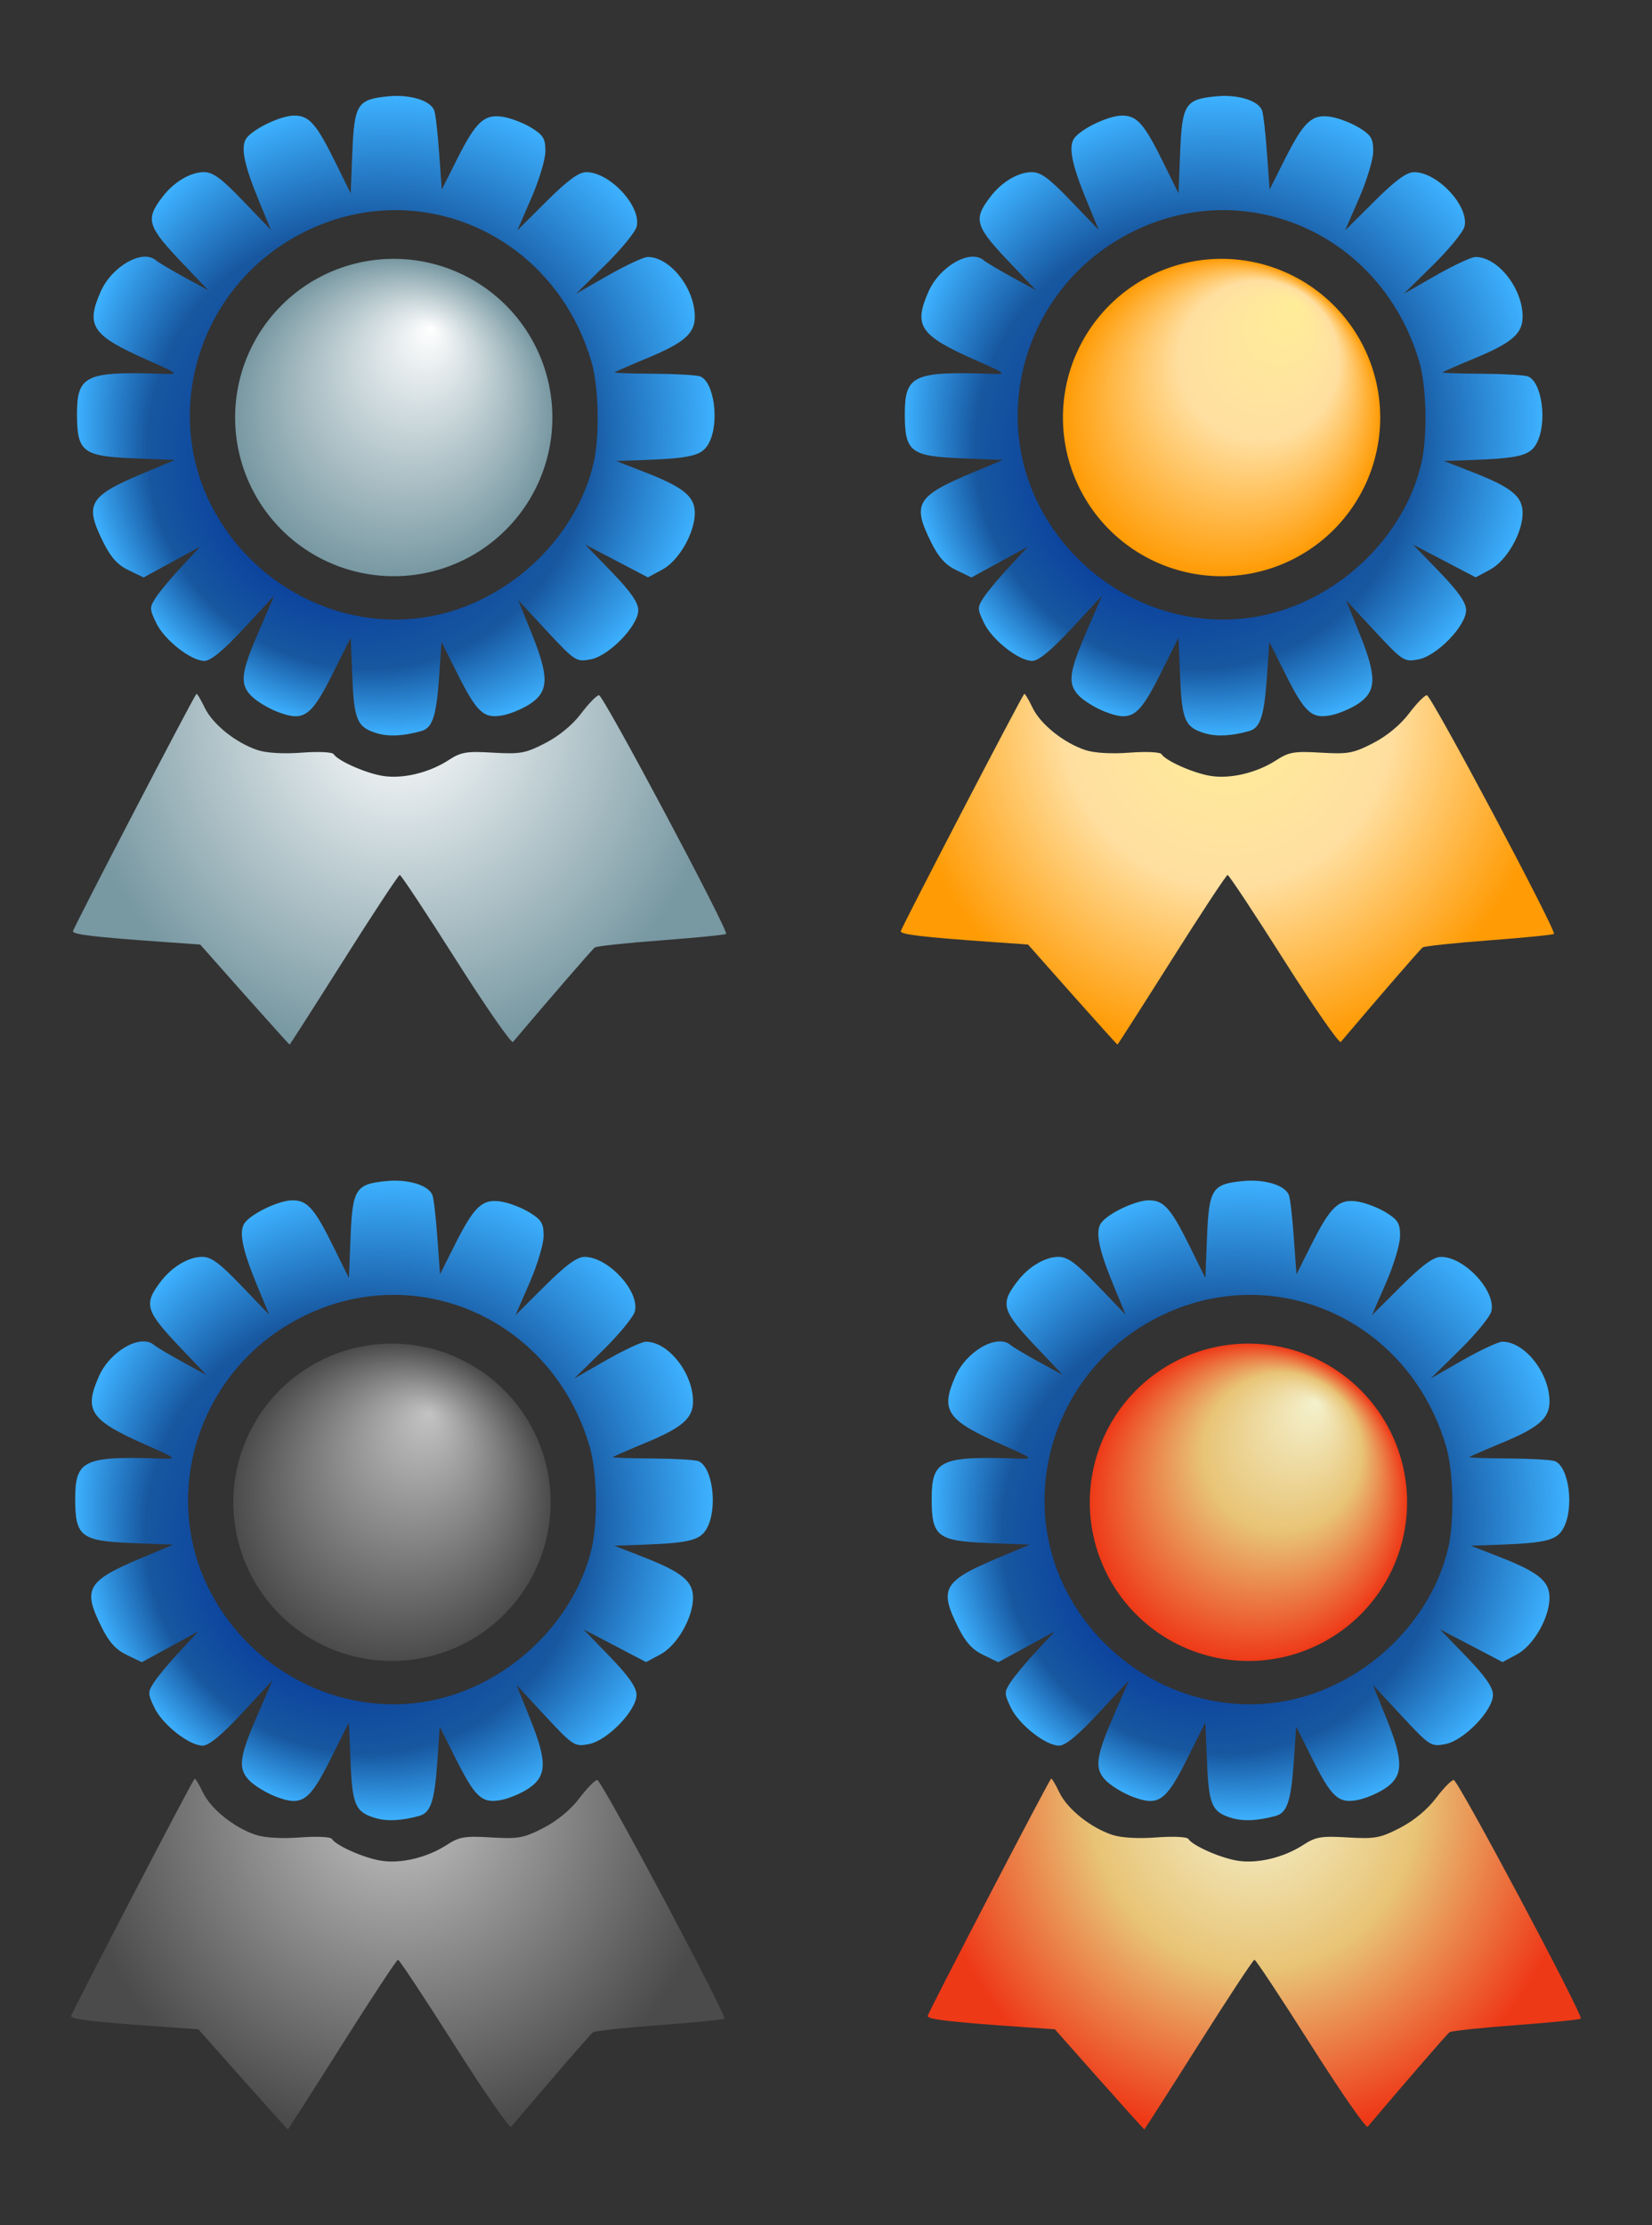
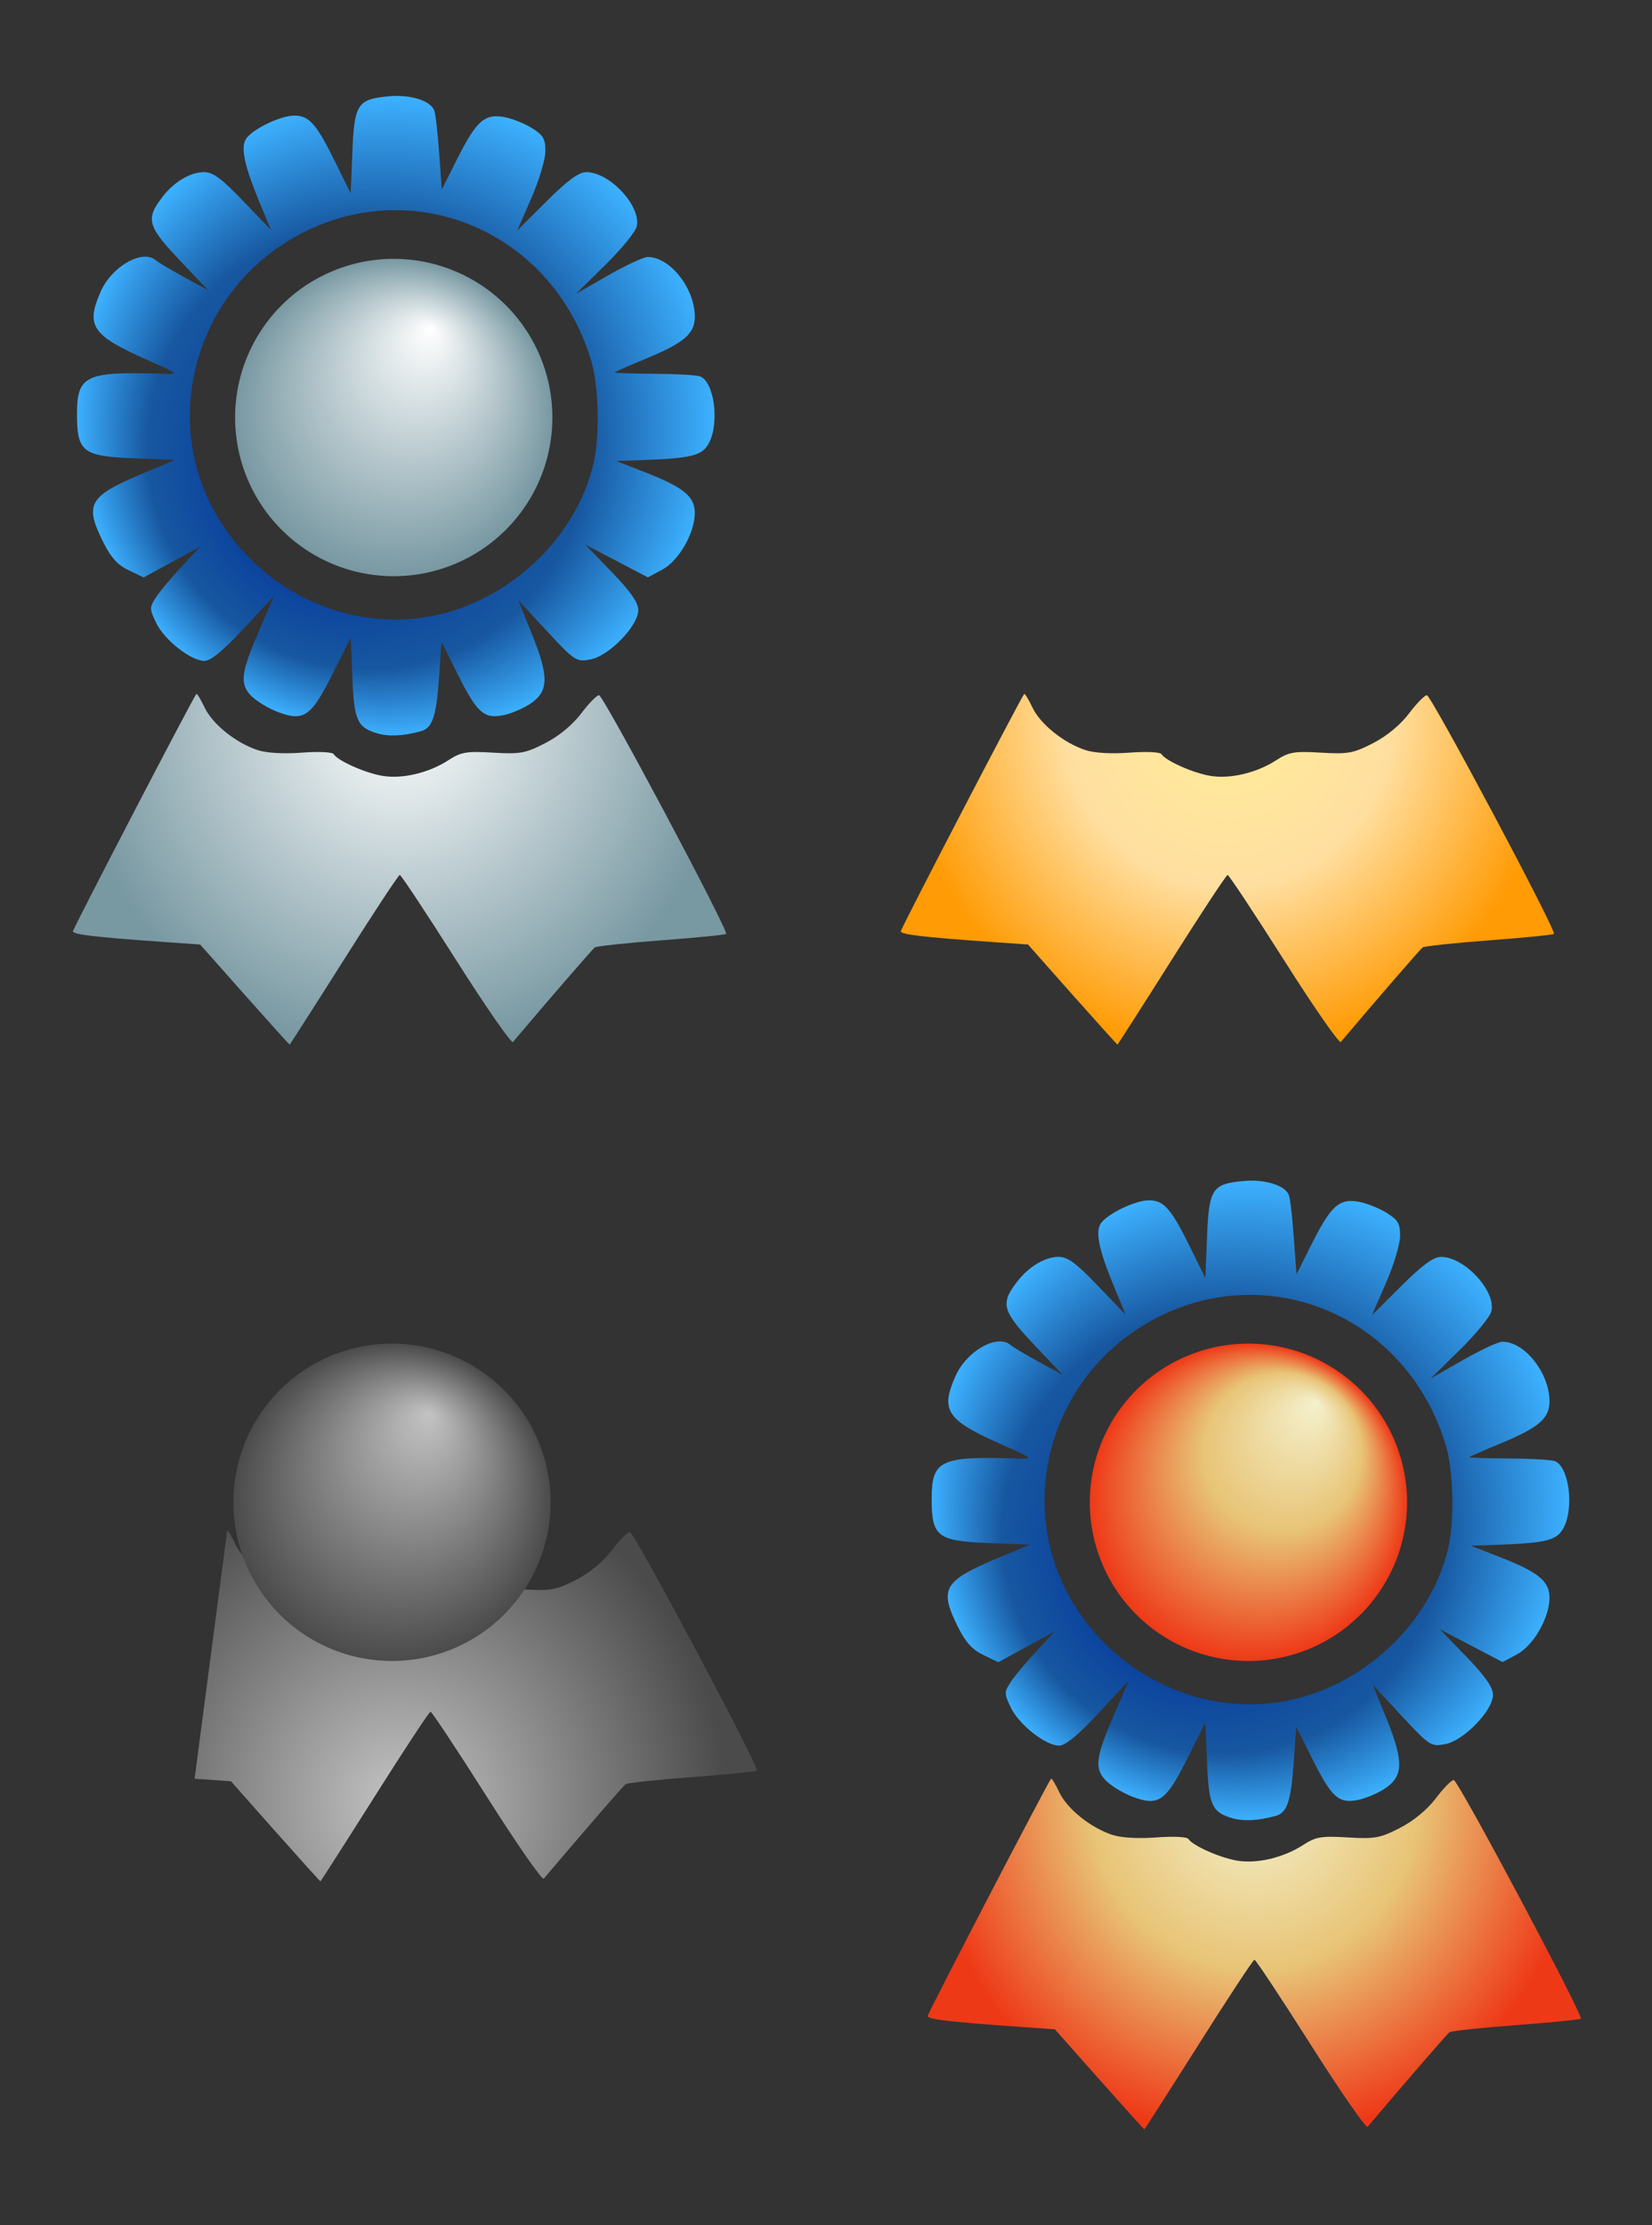
<svg xmlns="http://www.w3.org/2000/svg" xmlns:xlink="http://www.w3.org/1999/xlink" version="1.1" viewBox="0 0 383.09 515.85">
  <rect x="0" y="0" width="383.09" height="515.85" fill="#333333" stroke="none" />
  <defs>
    <linearGradient id="b">
      <stop stop-color="#f4f1cd" offset="0" />
      <stop stop-color="#e8c476" offset=".5" />
      <stop stop-color="#ee3917" offset="1" />
    </linearGradient>
    <linearGradient id="c">
      <stop stop-color="#ffed99" offset="0" />
      <stop stop-color="#ffdfa0" offset=".5" />
      <stop stop-color="#ff9b05" offset="1" />
    </linearGradient>
    <linearGradient id="d">
      <stop stop-color="#c3c3c3" offset="0" />
      <stop stop-color="#4b4b4b" offset="1" />
    </linearGradient>
    <linearGradient id="a">
      <stop stop-color="#002e9c" offset="0" />
      <stop stop-color="#1757a0" offset=".69" />
      <stop stop-color="#3db1ff" offset="1" />
    </linearGradient>
    <linearGradient id="e">
      <stop stop-color="#fff" offset="0" />
      <stop stop-color="#7898a2" offset="1" />
    </linearGradient>
    <radialGradient id="q" cx="482.86" cy="634.51" r="35.714" fx="491.3" fy="614.38" gradientUnits="userSpaceOnUse" xlink:href="#e" />
    <radialGradient id="p" cx="486.92" cy="637.6" r="78.95" fx="464.78" fy="663.25" gradientTransform="matrix(.936 0 0 .939 -416.04 -31.943)" gradientUnits="userSpaceOnUse" xlink:href="#a" />
    <radialGradient id="o" cx="487.85" cy="679.37" r="80.881" gradientTransform="matrix(.936 .032 -.033 .966 -393.3 -35.274)" gradientUnits="userSpaceOnUse" xlink:href="#e" />
    <radialGradient id="n" cx="487.85" cy="679.37" r="80.881" gradientTransform="matrix(.936 .032 -.033 .966 -393.71 216.19)" gradientUnits="userSpaceOnUse" xlink:href="#d" />
    <radialGradient id="m" cx="486.92" cy="637.6" r="78.95" fx="464.78" fy="663.25" gradientTransform="matrix(.936 0 0 .939 -416.45 219.52)" gradientUnits="userSpaceOnUse" xlink:href="#a" />
    <radialGradient id="l" cx="482.86" cy="634.51" r="35.714" fx="491.3" fy="614.38" gradientUnits="userSpaceOnUse" xlink:href="#d" />
    <radialGradient id="k" cx="487.85" cy="679.37" r="80.881" gradientTransform="matrix(.936 .032 -.033 .966 -201.33 -35.274)" gradientUnits="userSpaceOnUse" xlink:href="#c" />
    <radialGradient id="j" cx="486.92" cy="637.6" r="78.95" fx="464.78" fy="663.25" gradientTransform="matrix(.936 0 0 .939 -224.07 -31.943)" gradientUnits="userSpaceOnUse" xlink:href="#a" />
    <radialGradient id="i" cx="482.86" cy="634.51" r="35.714" fx="499.8" fy="608.69" gradientUnits="userSpaceOnUse" xlink:href="#c" />
    <radialGradient id="h" cx="487.85" cy="679.37" r="80.881" gradientTransform="matrix(.936 .032 -.033 .966 -195.1 216.19)" gradientUnits="userSpaceOnUse" xlink:href="#b" />
    <radialGradient id="g" cx="486.92" cy="637.6" r="78.95" fx="464.78" fy="663.25" gradientTransform="matrix(.936 0 0 .939 -217.84 219.52)" gradientUnits="userSpaceOnUse" xlink:href="#a" />
    <radialGradient id="f" cx="482.86" cy="634.51" r="35.714" fx="498.19" fy="611.91" gradientUnits="userSpaceOnUse" xlink:href="#b" />
  </defs>
  <g transform="translate(51.876 -470.38)">
    <path d="m-6.34 631.25c-0.843 0.998-28.618 54.39-28.618 55.013 0 0.752 4.922 1.339 21.069 2.487l8.428 0.585 10.3 11.617c5.665 6.381 10.369 11.588 10.447 11.588 0.078 0 5.749-8.849 12.583-19.664 6.834-10.815 12.661-19.664 12.963-19.664 0.302 0 6.196 8.898 13.08 19.752 6.885 10.854 12.808 19.387 13.168 18.962 8.7-10.278 18.415-21.503 18.991-21.917 0.413-0.296 7.338-1.034 15.392-1.639 8.054-0.604 14.826-1.278 15.041-1.492 0.656-0.656-28.461-55.335-29.467-55.335-0.518 0-2.381 1.896-4.126 4.214-1.964 2.609-5.126 5.236-8.31 6.877-4.626 2.383-5.847 2.598-12.144 2.224-6.125-0.364-7.413-0.15-10.3 1.726-4.543 2.952-10.691 4.431-15.333 3.658-4.014-0.668-10.378-3.501-11.324-5.033-0.306-0.494-3.536-0.644-7.403-0.351-4.192 0.317-8.16 0.092-10.212-0.585-5.085-1.678-10.484-6.023-12.319-9.891-0.904-1.904-1.758-3.302-1.902-3.131z" fill="url(#o)" />
    <path d="m39.923 492.61c-0.625 4e-3 -1.258 0.055-1.902 0.117-7.003 0.673-7.745 1.84-8.193 12.992l-0.38 9.481-3.57-7.228c-4.399-8.912-6.065-10.798-9.51-10.798-3.009 0-9.105 2.841-10.973 5.092-1.573 1.895-0.795 6.02 2.78 14.69l2.78 6.73-6.438-6.701c-5.079-5.295-6.99-6.706-9.13-6.701-3.106 6e-3 -6.926 2.282-9.51 5.648-4.139 5.389-3.679 6.825 4.857 15.772l5.677 5.97-5.618-3.072c-3.09-1.695-6.007-3.431-6.496-3.863-3.06-2.698-10.208 1.329-12.817 7.228-3.533 7.987-2.033 10.177 10.886 15.889 7.159 3.166 7.325 3.311 3.746 3.19-18.138-0.616-20.132 0.327-20.132 9.335 0 8.743 1.331 9.768 13.139 10.242l9.598 0.38-6.994 2.926c-13.102 5.486-14.101 7.204-9.598 16.24 1.733 3.478 3.327 5.21 5.852 6.408l3.453 1.668 13.109-7.14-4.272 4.594c-2.358 2.532-5.041 5.738-5.94 7.111-1.556 2.374-1.554 2.665 0 5.94 1.872 3.945 8.079 8.837 11.207 8.837 1.447 0 4.376-2.399 9.188-7.579l7.023-7.579-3.19 7.345c-4.526 10.366-4.918 12.996-2.282 15.802 1.17 1.246 3.978 2.972 6.233 3.833 6.062 2.315 7.764 1.14 12.758-8.837l4.184-8.369 0.38 9.13c0.402 10.012 1.121 11.681 5.794 13.051 2.703 0.792 6.117 0.618 10.183-0.527 2.594-0.73 3.493-3.396 4.126-12.319l0.585-8.34 3.599 7.199c4.6 9.191 6.159 10.635 10.593 9.803 1.867-0.35 4.747-1.577 6.408-2.692 4.248-2.853 4.344-6.207 0.41-16.006l-3.219-7.989 6.672 7.199c6.488 6.968 6.805 7.143 10.095 6.526 4.297-0.806 11.061-7.785 11.061-11.412 0-1.751-1.748-4.283-6.145-8.837l-6.174-6.379 7.286 3.804 7.257 3.804 3.336-1.785c3.846-2.059 7.55-8.498 7.55-13.139 0-3.815-2.525-5.909-11.5-9.422l-6.76-2.634 6.087-0.205c11.583-0.427 13.945-1.041 15.48-4.009 2.454-4.746 1.178-14.143-2.078-15.392-0.798-0.306-5.66-0.584-10.798-0.615-5.137-0.03-9.19-0.161-9.013-0.322 0.177-0.161 3.523-1.63 7.433-3.248 8.683-3.594 11.149-5.733 11.149-9.656 0-6.581-5.747-13.862-10.944-13.841-0.927 4e-3 -5.053 1.927-9.159 4.272l-7.462 4.272 6.76-6.643c3.715-3.656 7-7.667 7.316-8.925 1.169-4.659-6.197-12.641-11.676-12.641-1.744 0-4.307 1.882-9.218 6.76l-6.789 6.76 3.248-7.462c1.79-4.101 3.271-8.996 3.277-10.886 0.01-2.914-0.472-3.745-3.219-5.443-1.781-1.101-4.749-2.248-6.584-2.546-4.378-0.711-6.261 1.027-10.739 9.92l-3.482 6.935-0.615-8.457c-0.33-4.645-0.836-9.096-1.141-9.891-0.781-2.034-4.522-3.389-8.896-3.365zm0.205 26.482c19.979 0.139 38.733 13.293 45.152 35.144 1.692 5.76 1.944 17.186 0.497 23.468-3.845 16.697-18.435 31.037-35.729 35.115-20.815 4.908-42.918-5.647-52.935-25.282-10.841-21.25-3.376-47.822 17.089-60.836 7.644-4.86 15.898-7.294 23.995-7.579 0.647-0.023 1.287-0.034 1.931-0.029z" fill="url(#p)" />
    <path transform="matrix(1.03 0 0 1.03 -457.91 -86.377)" d="m518.57 634.51a35.714 35.714 0 1 1-71.429 0 35.714 35.714 0 1 1 71.429 0z" fill="url(#q)" />
-     <path d="m-6.753 882.72c-0.843 0.998-28.618 54.39-28.618 55.013 0 0.752 4.922 1.339 21.069 2.487l8.428 0.585 10.3 11.617c5.665 6.381 10.369 11.588 10.447 11.588 0.078 0 5.749-8.849 12.583-19.664 6.834-10.815 12.661-19.664 12.963-19.664 0.302 0 6.196 8.898 13.08 19.752 6.885 10.854 12.808 19.387 13.168 18.962 8.7-10.278 18.415-21.503 18.991-21.917 0.413-0.297 7.338-1.034 15.392-1.639 8.054-0.604 14.826-1.278 15.041-1.492 0.656-0.656-28.461-55.335-29.467-55.335-0.518 0-2.381 1.896-4.126 4.214-1.964 2.609-5.126 5.236-8.31 6.877-4.626 2.383-5.847 2.598-12.144 2.224-6.125-0.364-7.413-0.15-10.3 1.726-4.543 2.952-10.691 4.431-15.333 3.658-4.014-0.668-10.378-3.501-11.324-5.033-0.306-0.494-3.536-0.644-7.403-0.351-4.192 0.317-8.16 0.092-10.212-0.585-5.085-1.678-10.484-6.023-12.319-9.891-0.904-1.904-1.758-3.302-1.902-3.131z" fill="url(#n)" />
-     <path d="m39.51 744.07c-0.625 4e-3 -1.258 0.055-1.902 0.117-7.003 0.673-7.745 1.84-8.193 12.992l-0.38 9.481-3.57-7.228c-4.399-8.912-6.065-10.798-9.51-10.798-3.009 0-9.105 2.841-10.973 5.092-1.573 1.895-0.795 6.02 2.78 14.69l2.78 6.73-6.438-6.701c-5.079-5.295-6.99-6.706-9.13-6.701-3.106 7e-3 -6.926 2.282-9.51 5.648-4.139 5.389-3.679 6.825 4.857 15.772l5.677 5.97-5.618-3.072c-3.09-1.695-6.007-3.431-6.496-3.863-3.06-2.698-10.208 1.329-12.817 7.228-3.533 7.987-2.033 10.177 10.886 15.889 7.159 3.166 7.325 3.311 3.746 3.19-18.138-0.616-20.132 0.327-20.132 9.335 0 8.743 1.331 9.768 13.139 10.242l9.598 0.38-6.994 2.926c-13.102 5.486-14.101 7.204-9.598 16.24 1.733 3.478 3.327 5.21 5.852 6.408l3.453 1.668 13.109-7.14-4.272 4.594c-2.358 2.532-5.041 5.738-5.94 7.111-1.556 2.374-1.554 2.665 0 5.94 1.872 3.945 8.079 8.837 11.207 8.837 1.447 0 4.376-2.399 9.188-7.579l7.023-7.579-3.19 7.345c-4.526 10.366-4.918 12.996-2.282 15.802 1.17 1.246 3.978 2.972 6.233 3.833 6.062 2.315 7.764 1.14 12.758-8.837l4.184-8.369 0.38 9.13c0.402 10.012 1.121 11.681 5.794 13.051 2.703 0.792 6.117 0.618 10.183-0.527 2.594-0.73 3.493-3.396 4.126-12.319l0.585-8.34 3.599 7.199c4.6 9.191 6.159 10.635 10.593 9.803 1.867-0.35 4.747-1.577 6.408-2.692 4.248-2.853 4.344-6.207 0.41-16.006l-3.219-7.989 6.672 7.199c6.488 6.968 6.805 7.143 10.095 6.526 4.297-0.806 11.061-7.785 11.061-11.412 0-1.751-1.748-4.283-6.145-8.837l-6.174-6.379 7.286 3.804 7.257 3.804 3.336-1.785c3.846-2.059 7.55-8.498 7.55-13.139 0-3.815-2.525-5.909-11.5-9.422l-6.76-2.634 6.087-0.205c11.583-0.427 13.945-1.041 15.48-4.009 2.454-4.746 1.178-14.143-2.078-15.392-0.798-0.306-5.66-0.584-10.798-0.615-5.137-0.03-9.19-0.161-9.013-0.322 0.177-0.161 3.523-1.63 7.433-3.248 8.683-3.594 11.149-5.733 11.149-9.656 0-6.581-5.747-13.862-10.944-13.841-0.927 4e-3 -5.053 1.927-9.159 4.272l-7.462 4.272 6.76-6.643c3.715-3.656 7-7.667 7.316-8.925 1.169-4.659-6.197-12.641-11.676-12.641-1.744 0-4.307 1.882-9.218 6.76l-6.789 6.76 3.248-7.462c1.79-4.101 3.271-8.996 3.277-10.886 0.009-2.914-0.472-3.745-3.219-5.443-1.781-1.101-4.749-2.248-6.584-2.546-4.378-0.711-6.261 1.027-10.739 9.92l-3.482 6.935-0.615-8.457c-0.33-4.645-0.836-9.096-1.141-9.891-0.781-2.034-4.522-3.389-8.896-3.365zm0.205 26.482c19.979 0.139 38.733 13.293 45.152 35.144 1.692 5.76 1.944 17.186 0.497 23.468-3.845 16.697-18.435 31.037-35.729 35.115-20.815 4.908-42.918-5.647-52.935-25.283-10.841-21.25-3.376-47.822 17.089-60.836 7.644-4.86 15.898-7.294 23.995-7.579 0.647-0.023 1.287-0.034 1.931-0.029z" fill="url(#m)" />
+     <path d="m-6.753 882.72l8.428 0.585 10.3 11.617c5.665 6.381 10.369 11.588 10.447 11.588 0.078 0 5.749-8.849 12.583-19.664 6.834-10.815 12.661-19.664 12.963-19.664 0.302 0 6.196 8.898 13.08 19.752 6.885 10.854 12.808 19.387 13.168 18.962 8.7-10.278 18.415-21.503 18.991-21.917 0.413-0.297 7.338-1.034 15.392-1.639 8.054-0.604 14.826-1.278 15.041-1.492 0.656-0.656-28.461-55.335-29.467-55.335-0.518 0-2.381 1.896-4.126 4.214-1.964 2.609-5.126 5.236-8.31 6.877-4.626 2.383-5.847 2.598-12.144 2.224-6.125-0.364-7.413-0.15-10.3 1.726-4.543 2.952-10.691 4.431-15.333 3.658-4.014-0.668-10.378-3.501-11.324-5.033-0.306-0.494-3.536-0.644-7.403-0.351-4.192 0.317-8.16 0.092-10.212-0.585-5.085-1.678-10.484-6.023-12.319-9.891-0.904-1.904-1.758-3.302-1.902-3.131z" fill="url(#n)" />
    <path transform="matrix(1.03 0 0 1.03 -458.32 165.09)" d="m518.57 634.51a35.714 35.714 0 1 1-71.429 0 35.714 35.714 0 1 1 71.429 0z" fill="url(#l)" />
    <path d="m185.63 631.25c-0.843 0.998-28.618 54.39-28.618 55.013 0 0.752 4.922 1.339 21.069 2.487l8.428 0.585 10.3 11.617c5.665 6.381 10.369 11.588 10.447 11.588 0.078 0 5.749-8.849 12.583-19.664 6.834-10.815 12.661-19.664 12.963-19.664 0.302 0 6.196 8.898 13.08 19.752 6.885 10.854 12.808 19.387 13.168 18.962 8.7-10.278 18.415-21.503 18.991-21.917 0.413-0.296 7.338-1.034 15.392-1.639 8.054-0.604 14.826-1.278 15.041-1.492 0.656-0.656-28.461-55.335-29.467-55.335-0.518 0-2.381 1.896-4.126 4.214-1.964 2.609-5.126 5.236-8.31 6.877-4.626 2.383-5.847 2.598-12.144 2.224-6.125-0.364-7.413-0.15-10.3 1.726-4.543 2.952-10.691 4.431-15.333 3.658-4.014-0.668-10.378-3.501-11.324-5.033-0.306-0.494-3.536-0.644-7.403-0.351-4.192 0.317-8.16 0.092-10.212-0.585-5.085-1.678-10.484-6.023-12.319-9.891-0.904-1.904-1.758-3.302-1.902-3.131z" fill="url(#k)" />
-     <path d="m231.89 492.61c-0.625 4e-3 -1.258 0.055-1.902 0.117-7.003 0.673-7.745 1.84-8.193 12.992l-0.38 9.481-3.57-7.228c-4.399-8.912-6.065-10.798-9.51-10.798-3.009 0-9.105 2.841-10.973 5.092-1.573 1.895-0.795 6.02 2.78 14.69l2.78 6.73-6.438-6.701c-5.079-5.295-6.99-6.706-9.13-6.701-3.106 6e-3 -6.926 2.282-9.51 5.648-4.139 5.389-3.679 6.825 4.857 15.772l5.677 5.97-5.618-3.072c-3.09-1.695-6.007-3.431-6.496-3.863-3.06-2.698-10.208 1.329-12.817 7.228-3.533 7.987-2.033 10.177 10.886 15.889 7.159 3.166 7.325 3.311 3.746 3.19-18.138-0.616-20.132 0.327-20.132 9.335 0 8.743 1.331 9.768 13.139 10.242l9.598 0.38-6.994 2.926c-13.102 5.486-14.101 7.204-9.598 16.24 1.733 3.478 3.327 5.21 5.852 6.408l3.453 1.668 13.109-7.14-4.272 4.594c-2.358 2.532-5.041 5.738-5.94 7.111-1.556 2.374-1.554 2.665 0 5.94 1.872 3.945 8.079 8.837 11.207 8.837 1.447 0 4.376-2.399 9.188-7.579l7.023-7.579-3.19 7.345c-4.526 10.366-4.918 12.996-2.282 15.802 1.17 1.246 3.978 2.972 6.233 3.833 6.062 2.315 7.764 1.14 12.758-8.837l4.184-8.369 0.38 9.13c0.402 10.012 1.121 11.681 5.794 13.051 2.703 0.792 6.117 0.618 10.183-0.527 2.594-0.73 3.493-3.396 4.126-12.319l0.585-8.34 3.599 7.199c4.6 9.191 6.159 10.635 10.593 9.803 1.867-0.35 4.747-1.577 6.408-2.692 4.248-2.853 4.344-6.207 0.41-16.006l-3.219-7.989 6.672 7.199c6.488 6.968 6.805 7.143 10.095 6.526 4.297-0.806 11.061-7.785 11.061-11.412 0-1.751-1.748-4.283-6.145-8.837l-6.174-6.379 7.286 3.804 7.257 3.804 3.336-1.785c3.846-2.059 7.55-8.498 7.55-13.139 0-3.815-2.525-5.909-11.5-9.422l-6.76-2.634 6.087-0.205c11.583-0.427 13.945-1.041 15.48-4.009 2.454-4.746 1.178-14.143-2.078-15.392-0.798-0.306-5.66-0.584-10.798-0.615-5.137-0.03-9.19-0.161-9.013-0.322 0.177-0.161 3.523-1.63 7.433-3.248 8.683-3.594 11.149-5.733 11.149-9.656 0-6.581-5.747-13.862-10.944-13.841-0.927 4e-3 -5.053 1.927-9.159 4.272l-7.462 4.272 6.76-6.643c3.715-3.656 7-7.667 7.316-8.925 1.169-4.659-6.198-12.641-11.676-12.641-1.744 0-4.307 1.882-9.218 6.76l-6.789 6.76 3.248-7.462c1.79-4.101 3.271-8.996 3.277-10.886 9e-3 -2.914-0.472-3.745-3.219-5.443-1.781-1.101-4.749-2.248-6.584-2.546-4.378-0.711-6.261 1.027-10.739 9.92l-3.482 6.935-0.615-8.457c-0.33-4.645-0.836-9.096-1.141-9.891-0.781-2.034-4.522-3.389-8.896-3.365zm0.205 26.482c19.979 0.139 38.733 13.293 45.152 35.144 1.692 5.76 1.944 17.186 0.497 23.468-3.845 16.697-18.435 31.037-35.729 35.115-20.815 4.908-42.918-5.647-52.935-25.282-10.841-21.25-3.376-47.822 17.089-60.836 7.644-4.86 15.898-7.294 23.995-7.579 0.647-0.023 1.287-0.034 1.931-0.029z" fill="url(#j)" />
-     <path transform="matrix(1.03 0 0 1.03 -265.94 -86.377)" d="m518.57 634.51a35.714 35.714 0 1 1-71.429 0 35.714 35.714 0 1 1 71.429 0z" fill="url(#i)" />
    <path d="m191.86 882.72c-0.843 0.998-28.618 54.39-28.618 55.013 0 0.752 4.922 1.339 21.069 2.487l8.428 0.585 10.3 11.617c5.665 6.381 10.369 11.588 10.447 11.588 0.078 0 5.749-8.849 12.583-19.664 6.834-10.815 12.661-19.664 12.963-19.664 0.302 0 6.196 8.898 13.08 19.752 6.885 10.854 12.808 19.387 13.168 18.962 8.7-10.278 18.415-21.503 18.991-21.917 0.413-0.297 7.338-1.034 15.392-1.639 8.054-0.604 14.826-1.278 15.041-1.492 0.656-0.656-28.461-55.335-29.467-55.335-0.518 0-2.381 1.896-4.126 4.214-1.964 2.609-5.126 5.236-8.31 6.877-4.626 2.383-5.847 2.598-12.144 2.224-6.125-0.364-7.413-0.15-10.3 1.726-4.543 2.952-10.691 4.431-15.333 3.658-4.015-0.668-10.378-3.501-11.324-5.033-0.306-0.494-3.536-0.644-7.403-0.351-4.192 0.317-8.16 0.092-10.212-0.585-5.085-1.678-10.484-6.023-12.319-9.891-0.904-1.904-1.758-3.302-1.902-3.131z" fill="url(#h)" />
    <path d="m238.12 744.07c-0.625 4e-3 -1.258 0.055-1.902 0.117-7.003 0.673-7.745 1.84-8.193 12.992l-0.38 9.481-3.57-7.228c-4.399-8.912-6.065-10.798-9.51-10.798-3.009 0-9.105 2.841-10.973 5.092-1.573 1.895-0.795 6.02 2.78 14.69l2.78 6.73-6.438-6.701c-5.079-5.295-6.99-6.706-9.13-6.701-3.106 7e-3 -6.926 2.282-9.51 5.648-4.139 5.389-3.679 6.825 4.857 15.772l5.677 5.97-5.618-3.072c-3.09-1.695-6.007-3.431-6.496-3.863-3.06-2.698-10.208 1.329-12.817 7.228-3.533 7.987-2.033 10.177 10.886 15.889 7.159 3.166 7.325 3.311 3.746 3.19-18.138-0.616-20.132 0.327-20.132 9.335 0 8.743 1.331 9.768 13.139 10.242l9.598 0.38-6.994 2.926c-13.102 5.486-14.101 7.204-9.598 16.24 1.733 3.478 3.327 5.21 5.852 6.408l3.453 1.668 13.109-7.14-4.272 4.594c-2.358 2.532-5.041 5.738-5.94 7.111-1.556 2.374-1.554 2.665 0 5.94 1.872 3.945 8.079 8.837 11.207 8.837 1.447 0 4.376-2.399 9.188-7.579l7.023-7.579-3.19 7.345c-4.526 10.366-4.918 12.996-2.282 15.802 1.17 1.246 3.978 2.972 6.233 3.833 6.062 2.315 7.764 1.14 12.758-8.837l4.184-8.369 0.38 9.13c0.402 10.012 1.121 11.681 5.794 13.051 2.703 0.792 6.117 0.618 10.183-0.527 2.594-0.73 3.493-3.396 4.126-12.319l0.585-8.34 3.599 7.199c4.6 9.191 6.159 10.635 10.593 9.803 1.867-0.35 4.747-1.577 6.408-2.692 4.248-2.853 4.344-6.207 0.41-16.006l-3.219-7.989 6.672 7.199c6.488 6.968 6.805 7.143 10.095 6.526 4.297-0.806 11.061-7.785 11.061-11.412 0-1.751-1.748-4.283-6.145-8.837l-6.174-6.379 7.286 3.804 7.257 3.804 3.336-1.785c3.846-2.059 7.55-8.498 7.55-13.139 0-3.815-2.525-5.909-11.5-9.422l-6.76-2.634 6.087-0.205c11.583-0.427 13.945-1.041 15.48-4.009 2.454-4.746 1.178-14.143-2.078-15.392-0.798-0.306-5.66-0.584-10.798-0.615-5.137-0.03-9.19-0.161-9.013-0.322 0.177-0.161 3.523-1.63 7.433-3.248 8.683-3.594 11.149-5.733 11.149-9.656 0-6.581-5.747-13.862-10.944-13.841-0.927 4e-3 -5.053 1.927-9.159 4.272l-7.462 4.272 6.76-6.643c3.715-3.656 7-7.667 7.316-8.925 1.169-4.659-6.198-12.641-11.676-12.641-1.744 0-4.307 1.882-9.218 6.76l-6.789 6.76 3.248-7.462c1.79-4.101 3.271-8.996 3.277-10.886 9e-3 -2.914-0.472-3.745-3.219-5.443-1.781-1.101-4.749-2.248-6.584-2.546-4.378-0.711-6.261 1.027-10.739 9.92l-3.482 6.935-0.615-8.457c-0.33-4.645-0.836-9.096-1.141-9.891-0.781-2.034-4.522-3.389-8.896-3.365zm0.205 26.482c19.979 0.139 38.733 13.293 45.152 35.144 1.692 5.76 1.944 17.186 0.497 23.468-3.845 16.697-18.435 31.037-35.729 35.115-20.815 4.908-42.918-5.647-52.935-25.283-10.841-21.25-3.376-47.822 17.089-60.836 7.644-4.86 15.898-7.294 23.995-7.579 0.647-0.023 1.287-0.034 1.931-0.029z" fill="url(#g)" />
    <path transform="matrix(1.03 0 0 1.03 -259.71 165.09)" d="m518.57 634.51a35.714 35.714 0 1 1-71.429 0 35.714 35.714 0 1 1 71.429 0z" fill="url(#f)" />
  </g>
</svg>